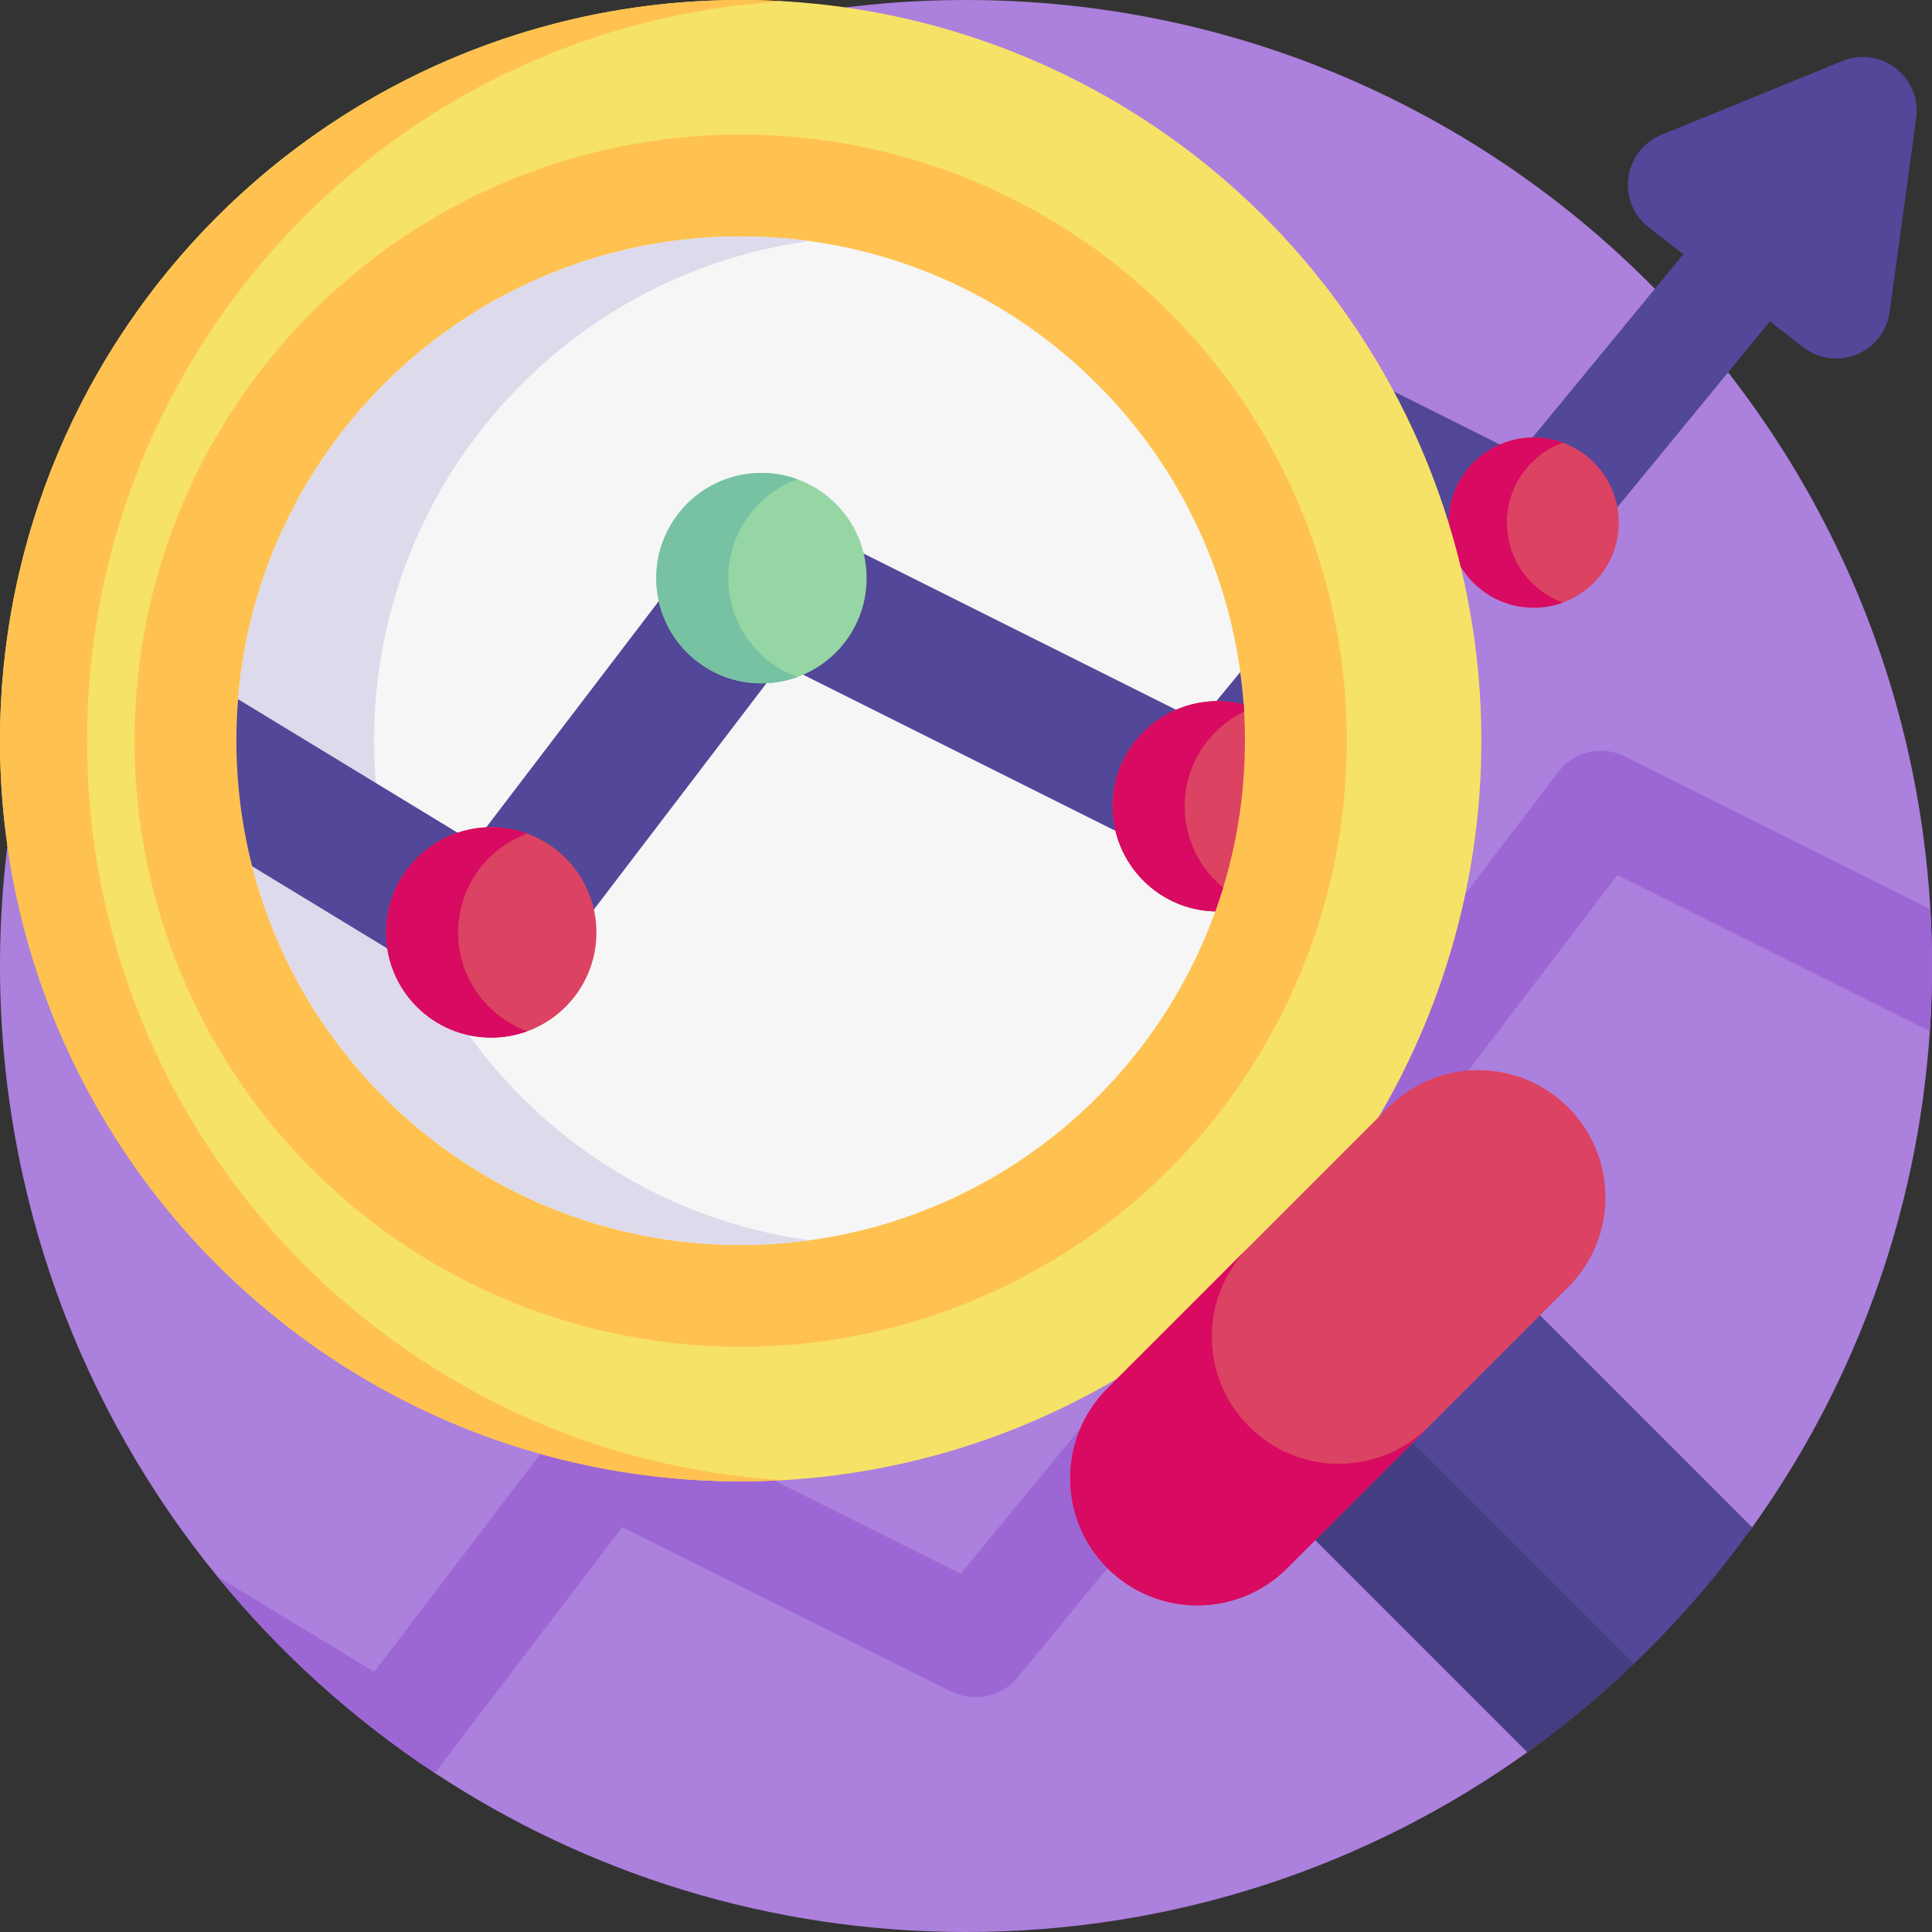
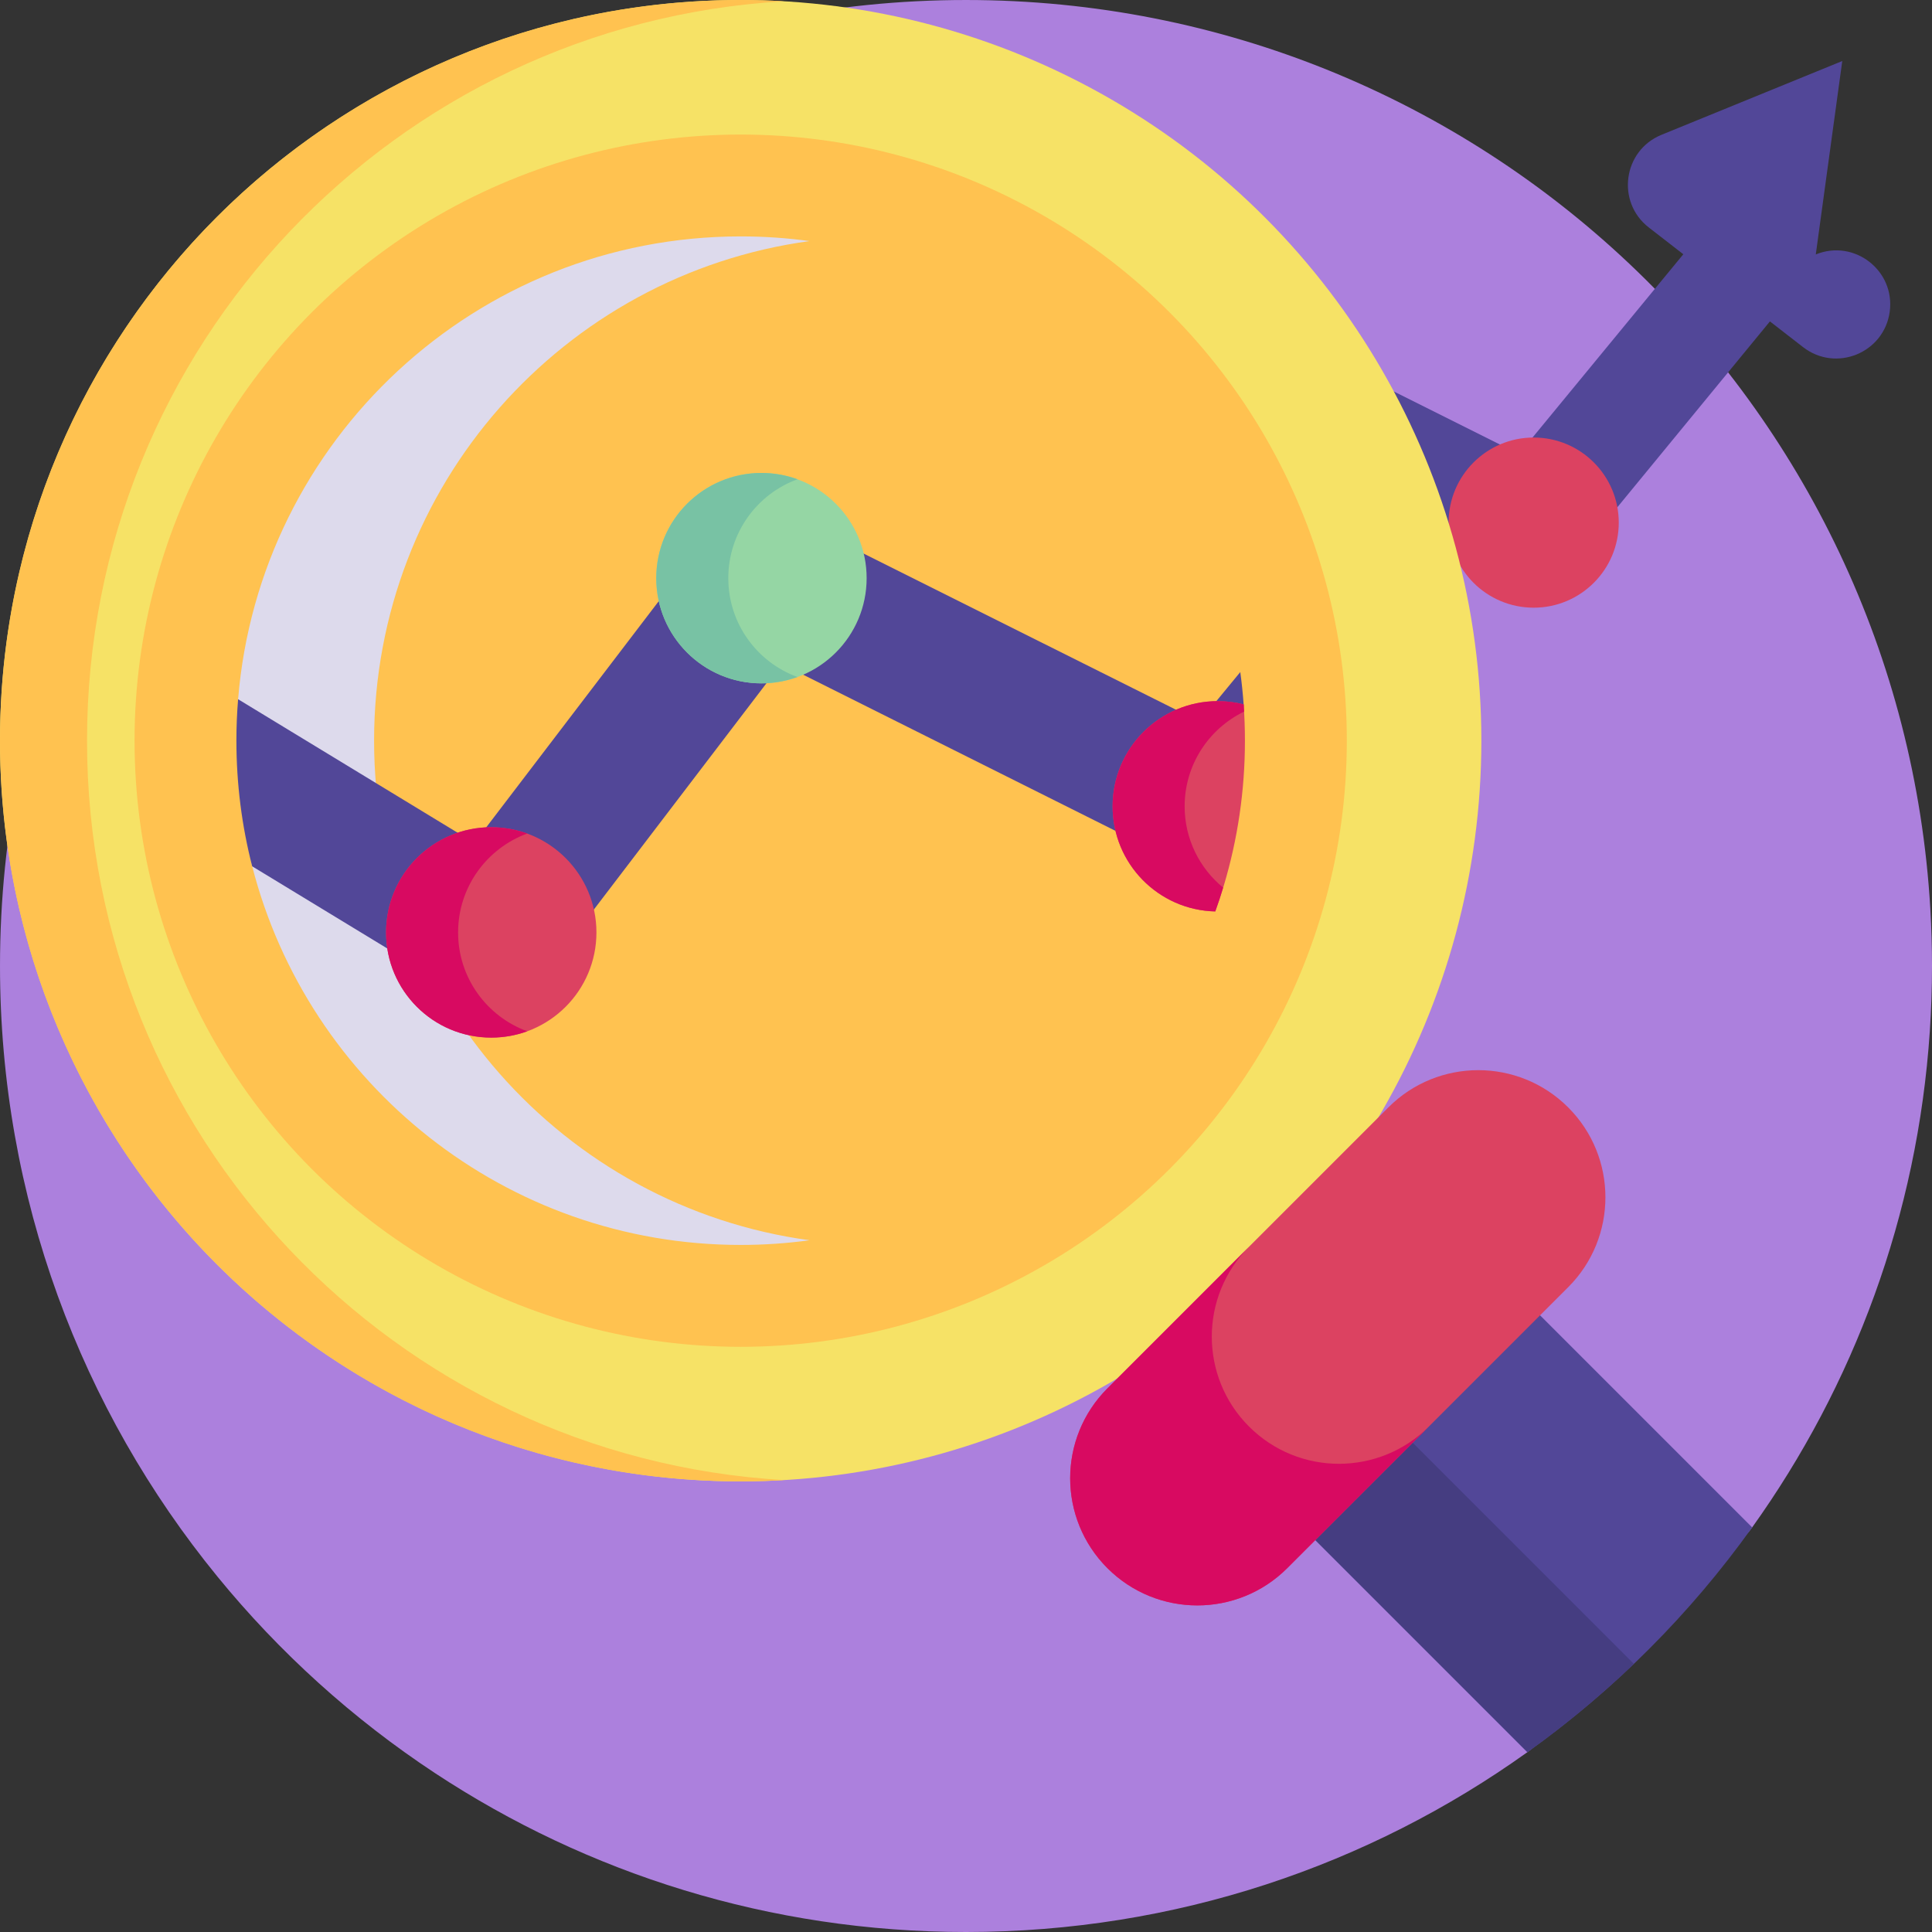
<svg xmlns="http://www.w3.org/2000/svg" id="Capa_1" enable-background="new 0 0 512 512" height="512" viewBox="0 0 512 512" width="512">
  <rect x="0" y="0" width="512" height="512" fill="#333333" stroke="none" />
  <g>
    <path d="m512 256c0 5.81-.19 11.58-.58 17.3-3.26 48.84-20.22 93.94-47.08 131.48-9.31 13.02-35.11 9.82-46.64 20.87-8.83 8.44-2.96 31.56-12.92 38.69-41.93 30-93.3 47.66-148.78 47.66-52 0-100.38-15.51-140.77-42.14-21.75-14.35-41.18-31.93-57.61-52.05-36.02-44.1-57.62-100.43-57.62-161.81 0-141.38 114.62-256 256-256 136.32 0 247.76 106.56 255.56 240.92.29 4.99.44 10.02.44 15.08z" fill="#ac80dd" />
-     <path d="m359.87 328.1-7.02 51.26c-1.49 10.91-14.25 16.12-22.95 9.37l-8.79-6.82-51.42 62.62c-4.26 5.19-11.55 6.74-17.55 3.74l-87.19-43.59-49.72 65.18c-21.75-14.35-41.18-31.93-57.61-52.05l41.54 25.26 50.05-65.63c4.19-5.49 11.7-7.23 17.88-4.14l87.51 43.75 43.56-52.94-9.15-7.09c-8.7-6.76-6.83-20.4 3.37-24.57l47.9-19.55c10.2-4.16 21.09 4.28 19.59 15.2z" fill="#9d66d5" />
-     <path d="m512 256c0 5.81-.19 11.58-.58 17.3l-82.79-41.39-58.55 76.76-106.4-64.7 15.09-24.8 84.07 51.13 50.14-65.73c4.14-5.44 11.57-7.16 17.68-4.1l80.9 40.45c.29 4.99.44 10.02.44 15.08z" fill="#9d66d5" />
    <g>
-       <path d="m488.219 16.171-47.901 19.551c-10.203 4.164-12.072 17.812-3.364 24.565l9.141 7.09-43.557 52.942-98.161-49.08-57.279 75.099-84.078-51.128-15.081 24.8 106.396 64.701 58.55-76.766 97.461 48.73 58.702-71.496 8.788 6.816c8.708 6.754 21.461 1.549 22.956-9.369l7.019-51.259c1.495-10.918-9.389-19.36-19.592-15.196z" fill="#524798" />
+       <path d="m488.219 16.171-47.901 19.551c-10.203 4.164-12.072 17.812-3.364 24.565l9.141 7.09-43.557 52.942-98.161-49.08-57.279 75.099-84.078-51.128-15.081 24.8 106.396 64.701 58.55-76.766 97.461 48.73 58.702-71.496 8.788 6.816c8.708 6.754 21.461 1.549 22.956-9.369c1.495-10.918-9.389-19.36-19.592-15.196z" fill="#524798" />
      <circle cx="406.441" cy="138.497" fill="#dc4261" r="22.547" />
-       <path d="m414.169 159.686c-2.409.871-5.012 1.355-7.731 1.355-12.452 0-22.544-10.091-22.544-22.544 0-12.452 10.091-22.553 22.544-22.553 2.719 0 5.321.484 7.731 1.355-8.65 3.154-14.832 11.456-14.832 21.199 0 9.742 6.182 18.034 14.832 21.188z" fill="#d80a61" />
    </g>
    <circle cx="196.289" cy="196.289" fill="#f6e266" r="196.289" />
    <path d="m207.825 392.24c-3.81.222-7.663.338-11.536.338-108.409-.001-196.289-87.88-196.289-196.289s87.88-196.289 196.288-196.289c3.874 0 7.726.116 11.536.338-103.046 5.964-184.762 91.416-184.762 195.951s81.716 189.987 184.763 195.951z" fill="#ffc250" />
    <circle cx="196.289" cy="196.289" fill="#ffc250" r="160.631" />
-     <path d="m317.847 196.29c0 13.3.061 20.681-3.559 32.801-.07.22-.13.45-.21.67-.64 2.12 8.731 9.699 7.981 11.779-18.54 51.53-67.85 88.38-125.77 88.38-62.32 0-114.67-42.65-129.46-100.34-2.73-10.64 10.036-9.168 10.036-20.658 0-3.7-14.066-20.002-13.766-23.622 5.58-68.67 63.08-122.65 133.19-122.65 67.63 0 123.53 50.24 132.4 115.45.38 2.83.68 5.68.89 8.56.041.64-11.772 8.99-11.732 9.63.141 2.55 0-2.59 0 0z" fill="#f6f6f6" />
    <path d="m214.535 328.679c-5.96.82-12.05 1.24-18.24 1.24-62.315 0-114.666-42.646-129.46-100.34-2.729-10.642 4.365-13.252 4.365-24.745 0-3.7-8.394-15.91-8.1-19.534 5.588-68.669 63.085-122.651 133.195-122.651 6.19 0 12.28.42 18.24 1.24-65.18 8.88-115.4 64.77-115.4 132.4 0 67.62 50.22 123.51 115.4 132.39z" fill="#dddaec" />
    <path d="m464.34 404.78c-16.43 22.98-36.58 43.13-59.56 59.56l-72.89-72.89 59.56-59.56z" fill="#524798" />
    <path d="m433 440.95c-8.83 8.44-18.26 16.26-28.22 23.39l-72.89-72.89 25.8-25.81z" fill="#453d81" />
    <g>
      <path d="m415.583 293.474c-13.159-13.159-34.493-13.159-47.652 0l-74.457 74.457c-13.159 13.159-13.159 34.493 0 47.652 13.159 13.159 34.493 13.159 47.652 0l74.457-74.457c13.159-13.158 13.159-34.493 0-47.652z" fill="#dc4261" />
      <path d="m378.669 378.049-37.541 37.541c-6.575 6.575-15.203 9.859-23.823 9.866-8.628 0-17.255-3.299-23.831-9.874-13.158-13.158-13.158-34.489 0-47.646l37.541-37.541c-13.166 13.166-13.166 34.496-.007 47.654 6.575 6.575 15.203 9.874 23.831 9.874 8.619-.007 17.247-3.291 23.83-9.874z" fill="#d80a61" />
    </g>
    <g>
      <path d="m325.718 196.29c0 13.3-4.003 23.018-7.623 35.138l-8.713-4.356-102.332-51.162-72.39 94.92-67.83-41.25c-2.73-10.64-4.18-21.8-4.18-33.29 0-3.7.15-7.37.45-10.99l62.61 38.08 70.82-92.85 121.37 60.68 10.79-13.11c.385 2.827.682 5.681.887 8.56.227 3.181-3.859 6.392-3.859 9.63z" fill="#524798" />
      <path d="m329.92 196.29c0 13.3-1.94 26.15-5.56 38.27-.7 2.35-1.47 4.68-2.3 6.98-15.09-.35-27.21-12.69-27.21-27.85 0-15.4 12.48-27.88 27.88-27.88 2.36 0 4.66.29 6.85.85.22 3.18.34 6.39.34 9.63z" fill="#dc4261" />
      <path d="m324.15 235.23c-.64 2.12-1.34 4.23-2.09 6.31-15.09-.34-27.21-12.68-27.21-27.85 0-15.4 12.48-27.89 27.87-27.89 2.37 0 4.67.3 6.86.86.04.64.08 1.28.12 1.92-9.32 4.51-15.76 14.05-15.76 25.11 0 8.68 3.98 16.44 10.21 21.54z" fill="#d80a61" />
      <circle cx="130.184" cy="247.103" fill="#dc4261" r="27.877" />
      <path d="m139.739 273.301c-2.979 1.077-6.197 1.675-9.558 1.675-15.396 0-27.873-12.477-27.873-27.873s12.477-27.886 27.873-27.886c3.362 0 6.58.598 9.558 1.675-10.695 3.9-18.339 14.164-18.339 26.211 0 12.046 7.644 22.298 18.339 26.198z" fill="#d80a61" />
      <circle cx="201.791" cy="153.218" fill="#95d6a4" r="27.877" />
      <path d="m211.345 179.417c-2.979 1.077-6.197 1.675-9.558 1.675-15.396 0-27.873-12.477-27.873-27.873s12.477-27.886 27.873-27.886c3.362 0 6.58.598 9.558 1.675-10.695 3.9-18.339 14.164-18.339 26.211 0 12.046 7.644 22.298 18.339 26.198z" fill="#78c2a4" />
    </g>
  </g>
</svg>